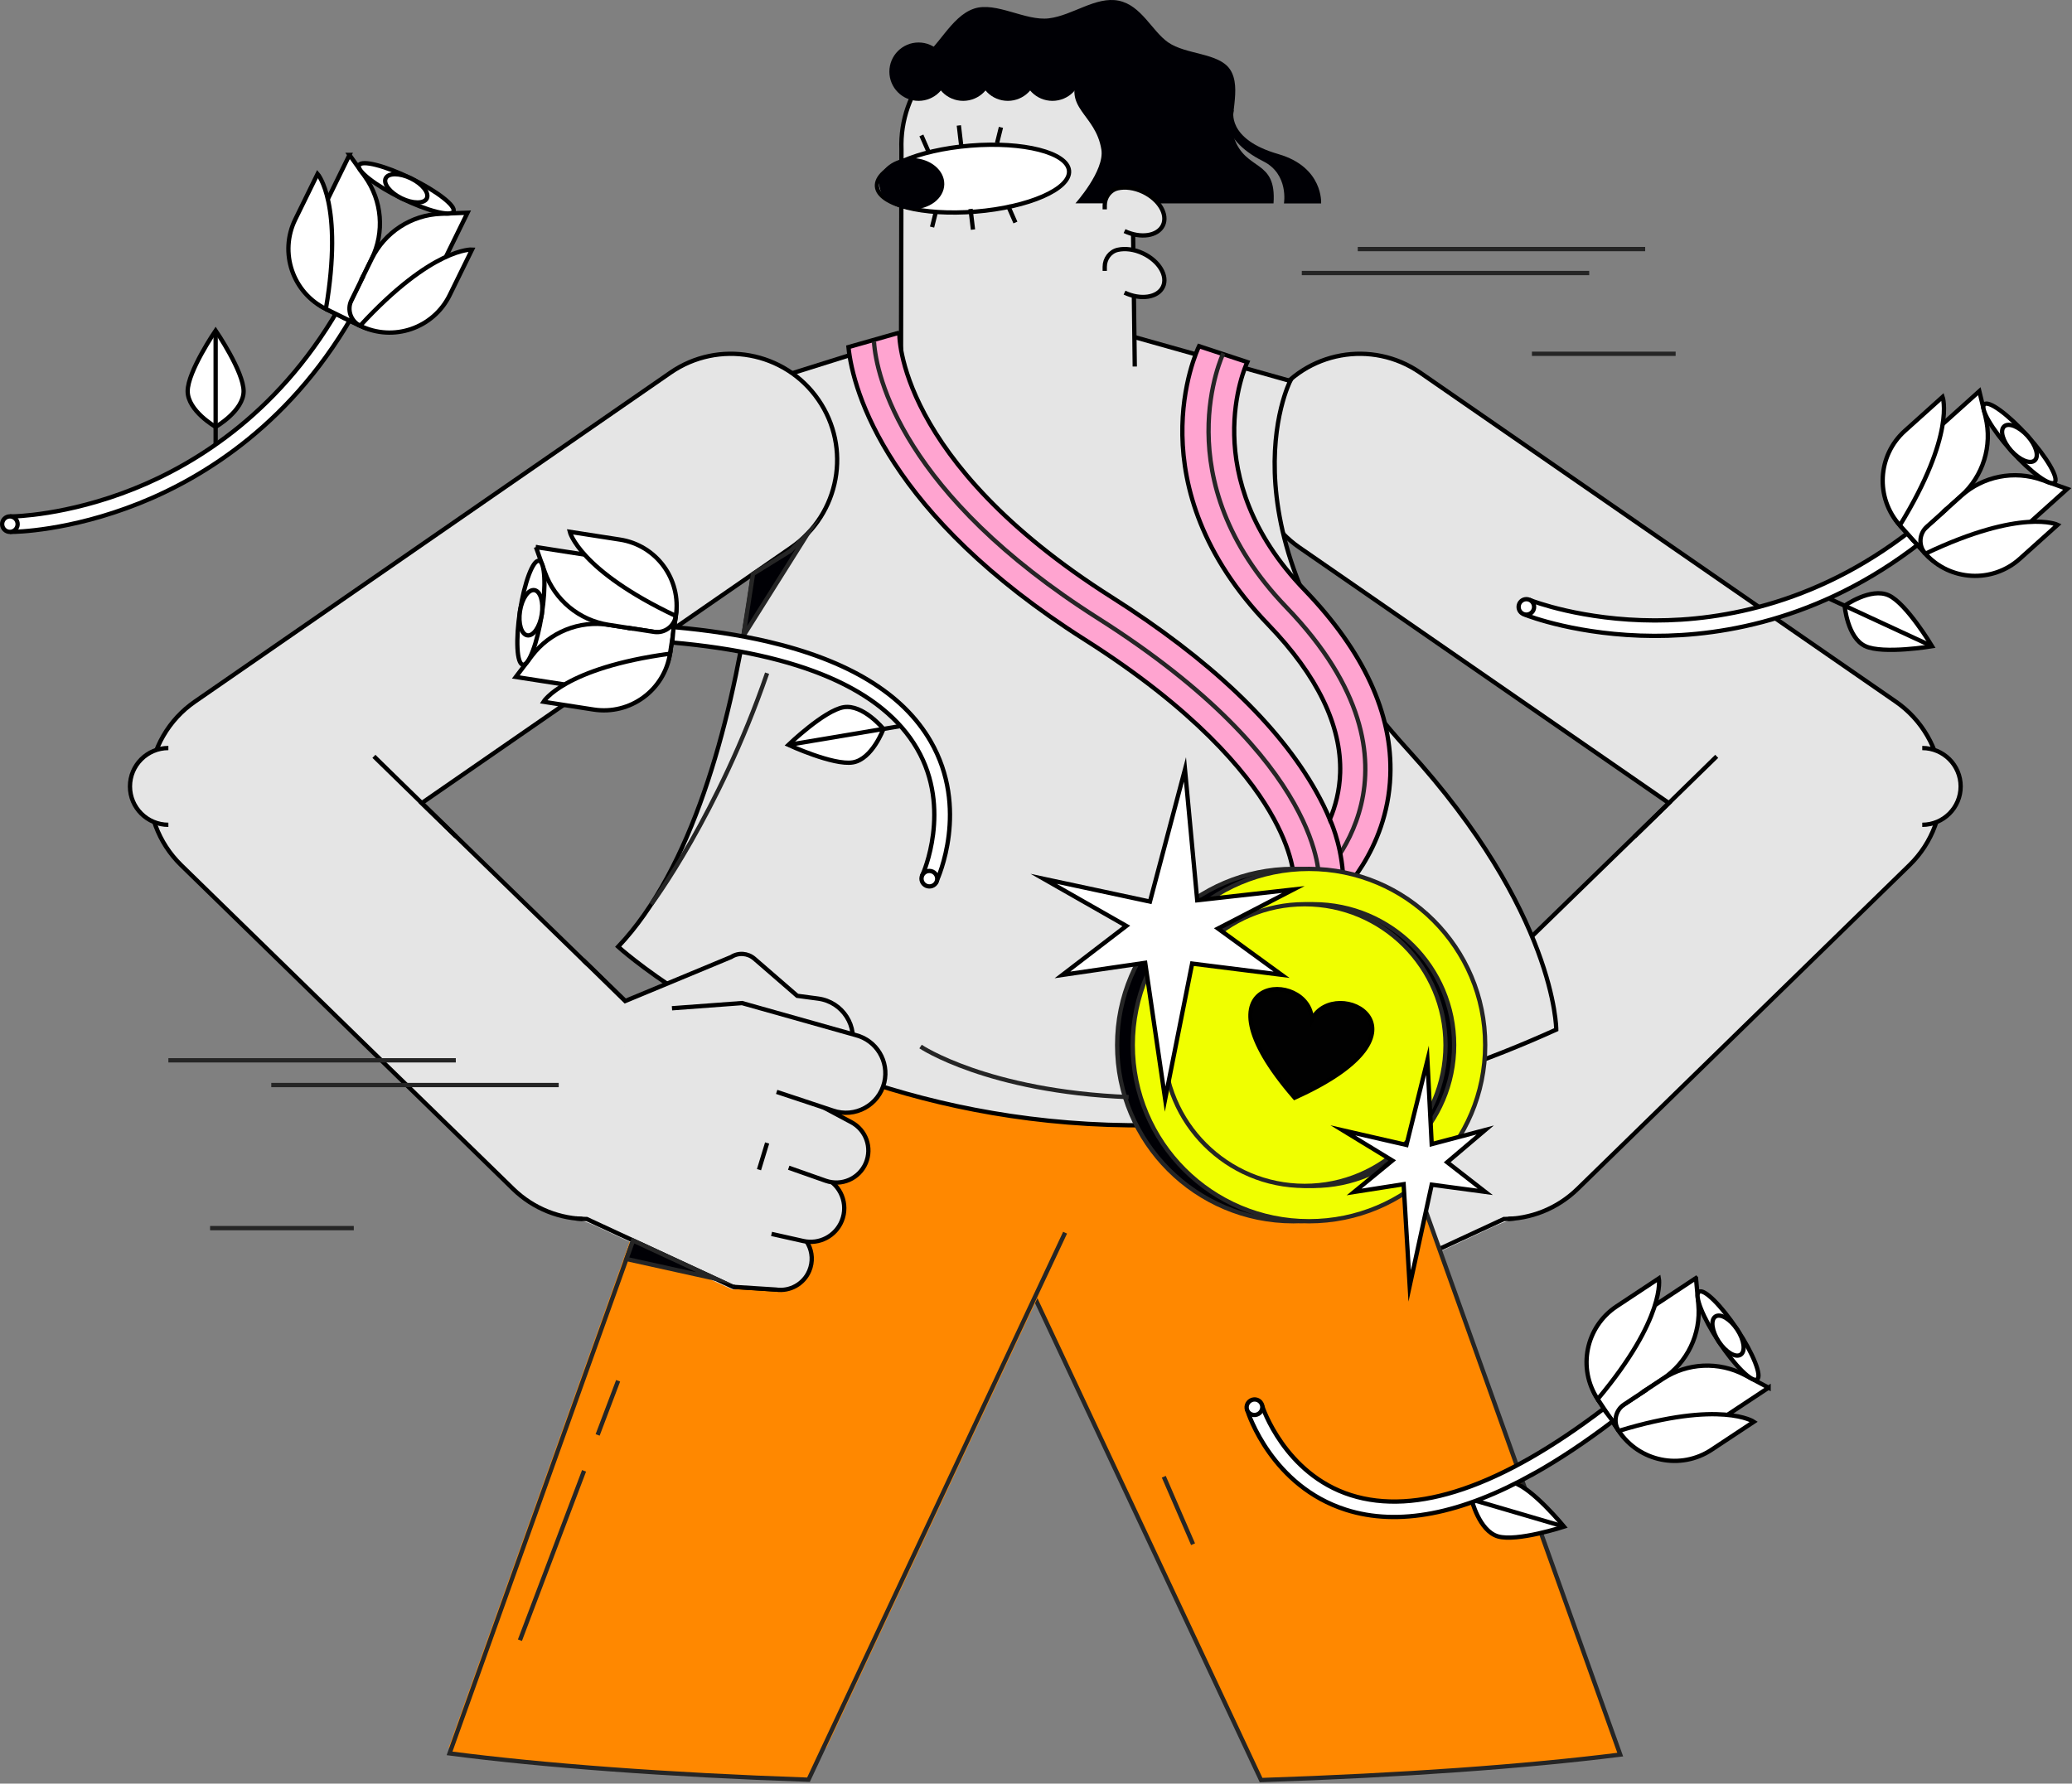
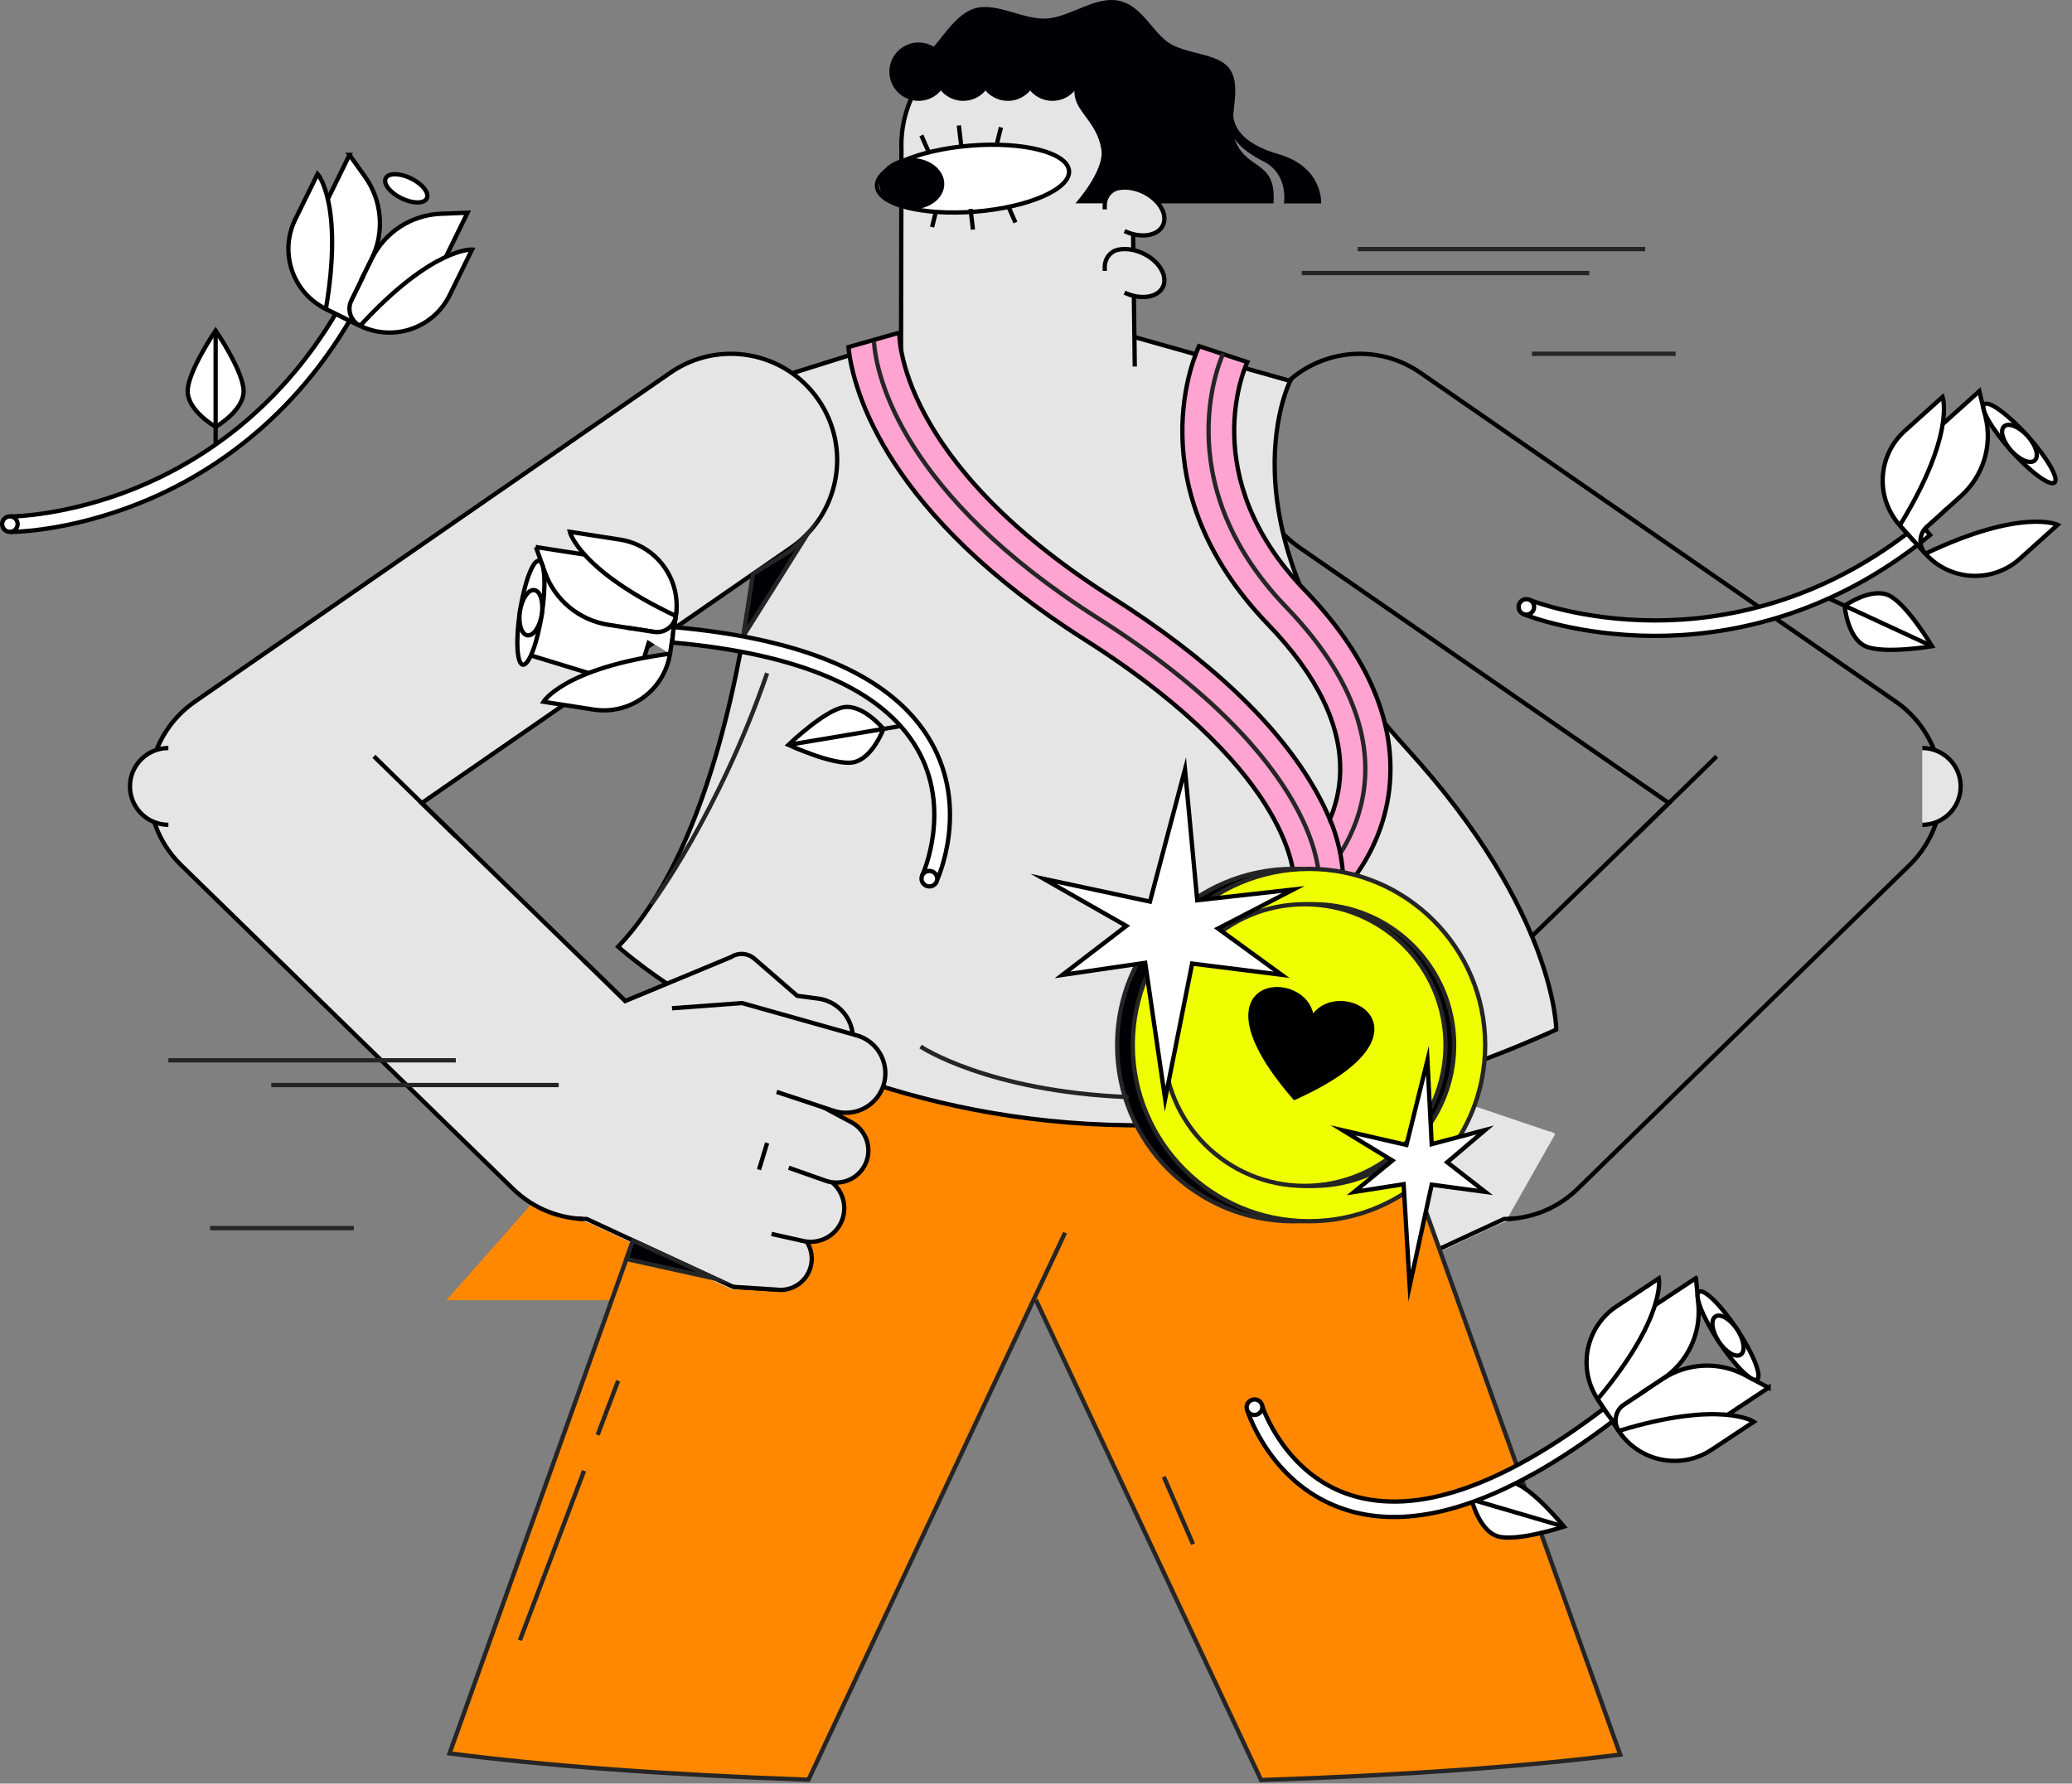
<svg xmlns="http://www.w3.org/2000/svg" width="626" height="539" viewBox="0 0 626 539" fill="none">
  <rect x="0" y="0" width="626" height="539" fill="#808080" stroke="none" />
  <g clip-path="url(#clip0_365_2377)">
-     <path d="M454.21 368.39C462.3 368.39 470.4 365.35 476.65 359.25L576.94 261.4C583.8 254.7 587.3 245.28 586.49 235.73C585.68 226.18 580.65 217.48 572.76 212.03L429.08 112.62C414.5 102.53 394.5 106.17 384.41 120.76C374.32 135.34 377.96 155.34 392.55 165.43L504.21 242.68L425.81 318.97" fill="#E5E5E5" />
    <path d="M454.21 368.39C462.3 368.39 470.4 365.35 476.65 359.25L576.94 261.4C583.8 254.7 587.3 245.28 586.49 235.73C585.68 226.18 580.65 217.48 572.76 212.03L429.08 112.62C414.5 102.53 394.5 106.17 384.41 120.76C374.32 135.34 377.96 155.34 392.55 165.43L504.21 242.68L425.81 318.97" stroke="black" stroke-width="1.3" stroke-miterlimit="10" />
    <path d="M518.66 228.56L493.84 252.81" stroke="black" stroke-width="1.3" stroke-miterlimit="10" />
    <path d="M435.53 331.919L384.6 325.769C379.88 325.199 375.94 321.919 374.51 317.389C372.26 310.219 377.01 302.759 384.46 301.769L390.78 300.929L403.74 289.699C405.71 287.999 408.56 287.789 410.75 289.209L442.76 302.509L455.48 290.079" fill="#E5E5E5" />
    <path d="M435.53 331.919L384.6 325.769C379.88 325.199 375.94 321.919 374.51 317.389C372.26 310.219 377.01 302.759 384.46 301.769L390.78 300.929L403.74 289.699C405.71 287.999 408.56 287.789 410.75 289.209L442.76 302.509L455.48 290.079" stroke="black" stroke-width="1.3" stroke-miterlimit="10" />
    <path d="M377.86 311.43L392.57 382.67C394.42 387.02 395.19 381.4 398.16 387.59L410.21 388.86L454.4 368.29L469.15 342.28" fill="#E5E5E5" />
    <path d="M377.86 311.43L392.57 382.67C394.42 387.02 395.19 381.4 398.16 387.59L410.21 388.86L454.4 368.29L469.15 342.28" stroke="#E5E5E5" stroke-width="1.67" stroke-miterlimit="10" />
    <path d="M397.22 389.689L410.2 388.859L454.36 368.379C454.36 368.379 455.58 368.379 457.64 368.199" fill="#E5E5E5" />
    <path d="M397.22 389.689L410.2 388.859L454.36 368.379C454.36 368.379 455.58 368.379 457.64 368.199" stroke="black" stroke-width="1.3" stroke-miterlimit="10" />
    <path d="M410.21 388.87L397.23 389.7C392.98 390.34 388.83 388.02 387.15 384.06C384.83 378.6 388.05 372.38 393.85 371.14" fill="#E5E5E5" />
    <path d="M410.21 388.87L397.23 389.7C392.98 390.34 388.83 388.02 387.15 384.06C384.83 378.6 388.05 372.38 393.85 371.14" stroke="black" stroke-width="1.3" stroke-miterlimit="10" />
    <path d="M388.76 353.1L382.61 355.83C377.6 358.06 375.25 363.86 377.32 368.94C379.19 373.54 384.11 376.11 388.95 375.03L398.54 372.88" fill="#E5E5E5" />
    <path d="M388.76 353.1L382.61 355.83C377.6 358.06 375.25 363.86 377.32 368.94C379.19 373.54 384.11 376.11 388.95 375.03L398.54 372.88" stroke="black" stroke-width="1.3" stroke-miterlimit="10" />
    <path d="M385.57 333.189L374.42 339.129C369.99 341.489 368.09 346.849 370.06 351.469C372.06 356.169 377.37 358.509 382.19 356.809L393.35 352.879" fill="#E5E5E5" />
    <path d="M385.57 333.189L374.42 339.129C369.99 341.489 368.09 346.849 370.06 351.469C372.06 356.169 377.37 358.509 382.19 356.809L393.35 352.879" stroke="black" stroke-width="1.3" stroke-miterlimit="10" />
    <path d="M396.99 329.959L380.02 335.599C373.34 337.939 366.1 333.979 364.47 327.089C362.97 320.739 366.85 314.359 373.18 312.779L407.45 303.119L428.62 304.689" fill="#E5E5E5" />
    <path d="M396.99 329.959L380.02 335.599C373.34 337.939 366.1 333.979 364.47 327.089C362.97 320.739 366.85 314.359 373.18 312.779L407.45 303.119L428.62 304.689" stroke="black" stroke-width="1.3" stroke-miterlimit="10" />
    <path d="M402.33 353.469L399.87 345.399" stroke="black" stroke-width="1.3" stroke-miterlimit="10" />
    <path d="M580.76 249.25C587.17 249.25 592.36 244.05 592.36 237.65C592.36 231.24 587.16 226.05 580.76 226.05" fill="#E5E5E5" />
    <path d="M580.76 249.25C587.17 249.25 592.36 244.05 592.36 237.65C592.36 231.24 587.16 226.05 580.76 226.05" stroke="black" stroke-width="1.3" stroke-miterlimit="10" />
    <path d="M489.51 530.23C460.92 533.83 423.48 536.52 381 537.92L357.43 487.64L312.61 392.06L284.21 331.53L312.61 324.27L407.2 300.08L476.73 494.49H476.74L489.51 530.23Z" fill="#FF8800" stroke="#252525" stroke-width="1.3" stroke-miterlimit="10" />
-     <path d="M340.99 331.54L312.61 392.07L249.16 527.35H136.72L218.01 300.09L312.61 324.28L340.99 331.54Z" fill="#FF8800" stroke="#FF8800" stroke-width="1.67" stroke-miterlimit="10" />
+     <path d="M340.99 331.54L312.61 392.07H136.72L218.01 300.09L312.61 324.28L340.99 331.54Z" fill="#FF8800" stroke="#FF8800" stroke-width="1.67" stroke-miterlimit="10" />
    <path d="M321.79 372.51L312.61 392.07L267.75 487.72L244.26 537.82C201.56 536.35 164.12 533.55 135.82 529.86L148.35 494.83L218.01 300.08" fill="#FF8800" />
    <path d="M321.79 372.51L312.61 392.07L267.75 487.72L244.26 537.82C201.56 536.35 164.12 533.55 135.82 529.86L148.35 494.83L218.01 300.08" stroke="#252525" stroke-width="1.3" stroke-miterlimit="10" />
    <path d="M279.52 100.17L231.98 115.1C231.98 115.1 231.48 238.91 186.76 286.09C186.76 286.09 299.23 388.54 470.18 311.14C470.18 311.14 470.18 275.8 425.37 226.6C366.04 161.45 389.81 115.11 389.81 115.11L336.76 100.18H279.52V100.17Z" fill="#E5E5E5" stroke="black" stroke-width="1.3" stroke-miterlimit="10" />
    <path d="M272.21 112.3L272.35 45.16C271.7 27.42 284.5 12.03 302.07 9.43C323.1 6.32 341.99 22.62 342 43.88L342.84 110.76" fill="#E5E5E5" />
    <path d="M272.21 112.3L272.35 45.16C271.7 27.42 284.5 12.03 302.07 9.43C323.1 6.32 341.99 22.62 342 43.88L342.84 110.76" stroke="black" stroke-width="1.3" stroke-miterlimit="10" />
    <path d="M294.779 63.947C310.802 62.641 323.429 57.12 322.98 51.615C322.531 46.11 309.178 42.707 293.154 44.013C277.13 45.319 264.504 50.84 264.952 56.345C265.401 61.849 278.755 65.253 294.779 63.947Z" fill="white" stroke="black" stroke-width="1.3" stroke-miterlimit="10" />
    <path d="M289.69 37.91L290.42 44.13" stroke="black" stroke-width="1.3" stroke-miterlimit="10" />
    <path d="M293.22 63.15L293.96 69.38" stroke="black" stroke-width="1.3" stroke-miterlimit="10" />
    <path d="M302.41 38.48L301.25 43.181" stroke="black" stroke-width="1.3" stroke-miterlimit="10" />
    <path d="M282.77 63.91L281.6 68.62" stroke="black" stroke-width="1.3" stroke-miterlimit="10" />
    <path d="M278.37 40.92L280.66 46.14" stroke="black" stroke-width="1.3" stroke-miterlimit="10" />
    <path d="M304.49 62.02L306.78 67.24" stroke="black" stroke-width="1.3" stroke-miterlimit="10" />
    <path d="M285.292 55.701C285.375 51.421 281.039 47.866 275.605 47.76C270.172 47.654 265.699 51.036 265.616 55.316C265.532 59.595 269.869 63.151 275.302 63.257C280.736 63.363 285.208 59.98 285.292 55.701Z" fill="#000005" />
    <path d="M277.52 30.48C282.391 30.48 286.34 26.531 286.34 21.66C286.34 16.789 282.391 12.84 277.52 12.84C272.649 12.84 268.7 16.789 268.7 21.66C268.7 26.531 272.649 30.48 277.52 30.48Z" fill="#000005" />
    <path d="M291 30.48C295.871 30.48 299.82 26.531 299.82 21.66C299.82 16.789 295.871 12.84 291 12.84C286.129 12.84 282.18 16.789 282.18 21.66C282.18 26.531 286.129 30.48 291 30.48Z" fill="#000005" />
    <path d="M304.49 30.48C309.361 30.48 313.31 26.531 313.31 21.66C313.31 16.789 309.361 12.84 304.49 12.84C299.619 12.84 295.67 16.789 295.67 21.66C295.67 26.531 299.619 30.48 304.49 30.48Z" fill="#000005" />
    <path d="M317.97 30.48C322.841 30.48 326.79 26.531 326.79 21.66C326.79 16.789 322.841 12.84 317.97 12.84C313.099 12.84 309.15 16.789 309.15 21.66C309.15 26.531 313.099 30.48 317.97 30.48Z" fill="#000005" />
    <path d="M384.76 61.47C385.74 47.89 376.34 51.92 372.83 41.62C370.97 36.17 375.4 26.65 371.63 20.99C368.23 15.9 358.33 16.59 352.89 12.78C348.04 9.38 344.81 1.59 337.98 0.21C331.07 -1.18 324.08 4.66 316.9 5.54C309.78 6.41 300.98 0.42 294.34 2.59C287.05 4.97 283.24 15.23 277.46 18H325.11L326.22 21.87C320.67 32.84 330.99 34.17 332.75 45.2C333.77 51.58 324.91 61.45 324.91 61.45" fill="#000005" />
    <path d="M339.75 69.83C344.61 72.13 349.8 71.35 351.35 68.08C352.9 64.81 350.22 60.29 345.37 57.99C342.7 56.72 339.93 56.39 337.71 56.89C335.36 57.42 333.77 59.62 333.77 62.02V63.27" fill="#E5E5E5" />
    <path d="M339.75 69.83C344.61 72.13 349.8 71.35 351.35 68.08C352.9 64.81 350.22 60.29 345.37 57.99C342.7 56.72 339.93 56.39 337.71 56.89C335.36 57.42 333.77 59.62 333.77 62.02V63.27" stroke="black" stroke-width="1.3" stroke-miterlimit="10" />
    <path d="M339.75 88.43C344.61 90.73 349.8 89.95 351.35 86.68C352.9 83.41 350.22 78.89 345.37 76.59C342.7 75.32 339.93 74.99 337.71 75.49C335.36 76.02 333.77 78.22 333.77 80.62V81.87" fill="#E5E5E5" />
    <path d="M339.75 88.43C344.61 90.73 349.8 89.95 351.35 86.68C352.9 83.41 350.22 78.89 345.37 76.59C342.7 75.32 339.93 74.99 337.71 75.49C335.36 76.02 333.77 78.22 333.77 80.62V81.87" stroke="black" stroke-width="1.3" stroke-miterlimit="10" />
    <path d="M271.71 100.5C271.68 100.87 270.71 139.13 335.84 180.45C365.48 199.25 386.25 218.97 397.57 239.06C399.3 242.12 400.68 244.99 401.78 247.62C403.44 243.71 404.72 238.98 404.89 233.59C405.33 219.27 398.03 204.19 383.17 188.76C342.71 146.72 361.42 106.36 362.26 104.61L376.84 109.42C376.22 110.75 361.18 144.02 394.11 178.23C412.02 196.83 420.75 215.73 420.05 234.4C419.2 257.31 404.18 271.02 403.54 271.59L390.9 265.47V265.61C390.9 265.53 390.99 257.67 383.48 245.02C376.38 233.05 360.94 214.36 327.71 193.28C268.39 155.64 257.7 118.53 256.34 104.89L271.71 100.52" fill="#FFA4D0" />
    <path d="M271.71 100.5C271.68 100.87 270.71 139.13 335.84 180.45C365.48 199.25 386.25 218.97 397.57 239.06C399.3 242.12 400.68 244.99 401.78 247.62C403.44 243.71 404.72 238.98 404.89 233.59C405.33 219.27 398.03 204.19 383.17 188.76C342.71 146.72 361.42 106.36 362.26 104.61L376.84 109.42C376.22 110.75 361.18 144.02 394.11 178.23C412.02 196.83 420.75 215.73 420.05 234.4C419.2 257.31 404.18 271.02 403.54 271.59L390.9 265.47V265.61C390.9 265.53 390.99 257.67 383.48 245.02C376.38 233.05 360.94 214.36 327.71 193.28C268.39 155.64 257.7 118.53 256.34 104.89L271.71 100.52" stroke="black" stroke-width="1.3" stroke-miterlimit="10" />
    <path d="M264.05 103.26C264.73 113.59 272.52 149.26 331.77 186.86C400.66 230.57 398.47 265.93 398.47 265.93C398.47 265.93 435.81 232.5 388.63 183.49C351.36 144.77 369.59 106.76 369.59 106.76" stroke="#252525" stroke-width="1.3" stroke-linejoin="bevel" />
    <path d="M401.77 247.61C401.77 247.61 404.93 254.15 405.71 263.55L399.83 263.26" fill="#FFA4D0" />
    <path d="M401.77 247.61C401.77 247.61 404.93 254.15 405.71 263.55L399.83 263.26" stroke="black" stroke-width="1.3" stroke-miterlimit="10" />
    <path d="M390.76 369.05C420.163 369.05 444 345.214 444 315.81C444 286.407 420.163 262.57 390.76 262.57C361.356 262.57 337.52 286.407 337.52 315.81C337.52 345.214 361.356 369.05 390.76 369.05Z" fill="#000005" stroke="#252525" stroke-width="1.3" stroke-miterlimit="10" />
    <path d="M395.47 369.05C424.874 369.05 448.71 345.214 448.71 315.81C448.71 286.407 424.874 262.57 395.47 262.57C366.066 262.57 342.23 286.407 342.23 315.81C342.23 345.214 366.066 369.05 395.47 369.05Z" fill="#F0FF00" stroke="#252525" stroke-width="1.3" stroke-miterlimit="10" />
    <path d="M396.77 358.37C420.275 358.37 439.33 339.315 439.33 315.81C439.33 292.305 420.275 273.25 396.77 273.25C373.265 273.25 354.21 292.305 354.21 315.81C354.21 339.315 373.265 358.37 396.77 358.37Z" fill="#000005" stroke="#252525" stroke-width="1.3" stroke-miterlimit="10" />
    <path d="M394.17 358.37C417.675 358.37 436.73 339.315 436.73 315.81C436.73 292.305 417.675 273.25 394.17 273.25C370.665 273.25 351.61 292.305 351.61 315.81C351.61 339.315 370.665 358.37 394.17 358.37Z" fill="#F0FF00" stroke="#252525" stroke-width="1.3" stroke-miterlimit="10" />
    <path d="M396.336 308.09C403.449 294.367 436.423 311.354 391.137 331.712C358.582 294.221 395.763 292.675 396.336 308.09Z" fill="#010101" stroke="black" stroke-width="1.3" stroke-miterlimit="10" />
    <path d="M177.42 368.39C169.33 368.39 161.23 365.35 154.98 359.25L54.69 261.4C47.83 254.7 44.33 245.28 45.14 235.73C45.95 226.18 50.98 217.48 58.87 212.03L202.55 112.62C217.13 102.53 237.13 106.17 247.22 120.76C257.31 135.34 253.67 155.34 239.08 165.43L127.42 242.68L205.82 318.97" fill="#E5E5E5" />
    <path d="M177.42 368.39C169.33 368.39 161.23 365.35 154.98 359.25L54.69 261.4C47.83 254.7 44.33 245.28 45.14 235.73C45.95 226.18 50.98 217.48 58.87 212.03L202.55 112.62C217.13 102.53 237.13 106.17 247.22 120.76C257.31 135.34 253.67 155.34 239.08 165.43L127.42 242.68L205.82 318.97" stroke="black" stroke-width="1.3" stroke-miterlimit="10" />
    <path d="M112.97 228.56L137.79 252.81" stroke="black" stroke-width="1.3" stroke-miterlimit="10" />
    <path d="M196.11 331.919L247.04 325.769C251.76 325.199 255.7 321.919 257.13 317.389C259.38 310.219 254.63 302.759 247.18 301.769L240.86 300.929L227.9 289.699C225.93 287.999 223.08 287.789 220.89 289.209L188.88 302.509L176.16 290.079" fill="#E5E5E5" />
    <path d="M196.11 331.919L247.04 325.769C251.76 325.199 255.7 321.919 257.13 317.389C259.38 310.219 254.63 302.759 247.18 301.769L240.86 300.929L227.9 289.699C225.93 287.999 223.08 287.789 220.89 289.209L188.88 302.509L176.16 290.079" stroke="black" stroke-width="1.3" stroke-miterlimit="10" />
    <path d="M253.77 311.43L239.06 382.67C237.21 387.02 236.44 381.4 233.47 387.59L221.42 388.86L177.23 368.29L162.48 342.28" fill="#E5E5E5" />
    <path d="M253.77 311.43L239.06 382.67C237.21 387.02 236.44 381.4 233.47 387.59L221.42 388.86L177.23 368.29L162.48 342.28" stroke="#E5E5E5" stroke-width="1.67" stroke-miterlimit="10" />
    <path d="M234.41 389.689L221.43 388.859L177.27 368.379C177.27 368.379 176.05 368.379 173.99 368.199" fill="#E5E5E5" />
    <path d="M234.41 389.689L221.43 388.859L177.27 368.379C177.27 368.379 176.05 368.379 173.99 368.199" stroke="black" stroke-width="1.3" stroke-miterlimit="10" />
    <path d="M221.43 388.87L234.41 389.7C238.66 390.34 242.81 388.02 244.49 384.06C246.81 378.6 243.59 372.38 237.79 371.14" fill="#E5E5E5" />
    <path d="M221.43 388.87L234.41 389.7C238.66 390.34 242.81 388.02 244.49 384.06C246.81 378.6 243.59 372.38 237.79 371.14" stroke="black" stroke-width="1.3" stroke-miterlimit="10" />
    <path d="M242.88 353.1L249.03 355.83C254.04 358.06 256.39 363.86 254.32 368.94C252.45 373.54 247.53 376.11 242.69 375.03L233.1 372.88" fill="#E5E5E5" />
    <path d="M242.88 353.1L249.03 355.83C254.04 358.06 256.39 363.86 254.32 368.94C252.45 373.54 247.53 376.11 242.69 375.03L233.1 372.88" stroke="black" stroke-width="1.3" stroke-miterlimit="10" />
    <path d="M246.07 333.189L257.22 339.129C261.65 341.489 263.55 346.849 261.58 351.469C259.58 356.169 254.27 358.509 249.45 356.809L238.29 352.879" fill="#E5E5E5" />
    <path d="M246.07 333.189L257.22 339.129C261.65 341.489 263.55 346.849 261.58 351.469C259.58 356.169 254.27 358.509 249.45 356.809L238.29 352.879" stroke="black" stroke-width="1.3" stroke-miterlimit="10" />
    <path d="M234.65 329.959L251.62 335.599C258.3 337.939 265.54 333.979 267.17 327.089C268.67 320.739 264.79 314.359 258.46 312.779L224.19 303.119L203.02 304.689" fill="#E5E5E5" />
    <path d="M234.65 329.959L251.62 335.599C258.3 337.939 265.54 333.979 267.17 327.089C268.67 320.739 264.79 314.359 258.46 312.779L224.19 303.119L203.02 304.689" stroke="black" stroke-width="1.3" stroke-miterlimit="10" />
    <path d="M229.31 353.469L231.77 345.399" stroke="black" stroke-width="1.3" stroke-miterlimit="10" />
    <path d="M50.87 249.25C44.46 249.25 39.27 244.05 39.27 237.65C39.27 231.25 44.47 226.05 50.87 226.05" fill="#E5E5E5" />
    <path d="M50.87 249.25C44.46 249.25 39.27 244.05 39.27 237.65C39.27 231.25 44.47 226.05 50.87 226.05" stroke="black" stroke-width="1.3" stroke-miterlimit="10" />
    <path d="M424.93 345.99L431.26 320.42L432.55 345.75L448.72 341.47L437.23 351.22L448.72 360.17L432.55 358L425.9 388.6L424.07 357.86L409.11 360.2L420.66 350.71L405.71 341.58L424.93 345.99Z" fill="white" stroke="black" stroke-width="1.3" stroke-miterlimit="10" />
    <path d="M347.43 272.45L358.01 232.53L361.71 272.06L390.76 268.8L367.99 280.6L387.19 294.57L360.17 291.19L352.02 332.14L345.99 290.96L320.99 294.61L340.29 279.81L315.31 265.57L347.43 272.45Z" fill="white" stroke="black" stroke-width="1.3" stroke-miterlimit="10" />
    <path d="M196.75 273.26C196.75 273.26 217.04 246.16 231.76 203.43" stroke="#252525" stroke-width="1.3" stroke-miterlimit="10" />
    <path d="M278.12 316.26C278.12 316.26 298.25 329.83 340.99 331.54" stroke="#252525" stroke-width="1.3" stroke-miterlimit="10" />
    <path d="M244.13 161.1L224.6 192.17L227.5 173.44L238.8 166.45L244.13 161.1Z" fill="#000005" stroke="#252525" stroke-width="1.3" stroke-miterlimit="10" />
    <path d="M176.46 444.47L157.08 495.66" stroke="#252525" stroke-width="1.3" stroke-miterlimit="10" />
    <path d="M186.75 417.26L180.56 433.62" stroke="#252525" stroke-width="1.3" stroke-miterlimit="10" />
    <path d="M351.61 446.26L360.45 466.65" stroke="#252525" stroke-width="1.3" stroke-miterlimit="10" />
    <path d="M189.26 380.46L216.09 386.39L191.26 374.88L189.26 380.46Z" fill="#000005" stroke="#252525" stroke-width="1.3" stroke-miterlimit="10" />
    <path d="M410.21 75.269H497.05" stroke="#252525" stroke-width="1.3" stroke-miterlimit="10" />
    <path d="M50.87 320.42H137.71" stroke="#252525" stroke-width="1.3" stroke-miterlimit="10" />
    <path d="M81.96 327.89H168.8" stroke="#252525" stroke-width="1.3" stroke-miterlimit="10" />
    <path d="M393.3 82.51H480.14" stroke="#252525" stroke-width="1.3" stroke-miterlimit="10" />
    <path d="M462.83 106.91H506.25" stroke="#252525" stroke-width="1.3" stroke-miterlimit="10" />
    <path d="M63.47 371.13H106.89" stroke="#252525" stroke-width="1.3" stroke-miterlimit="10" />
    <path d="M372.72 33.37C372.72 33.37 370.39 42 386.17 46.55C399.93 50.52 399.14 61.48 399.14 61.48H387.91C387.91 61.48 389.45 52.62 381.64 48.73C367.29 41.59 370.25 31.63 370.25 31.63" fill="#000005" />
    <path d="M3.69 160.729L3.67 156.059C3.83 156.059 20.1 155.879 40.5 147.699C59.27 140.179 85.5 124.139 103.92 90.439L108.02 92.68C88.89 127.679 61.58 144.309 42.05 152.109C20.86 160.559 4.38 160.719 3.69 160.729Z" fill="white" stroke="black" stroke-width="1.3" stroke-miterlimit="10" />
    <path d="M105.58 46.8L110.26 53.36C115.45 60.64 116.24 70.18 112.3 78.21L103.63 95.91L98.45 93.37C91.46 89.95 88.57 81.5 92 74.52L105.59 46.8H105.58Z" fill="white" stroke="black" stroke-width="1.3" stroke-miterlimit="10" />
    <path d="M141.25 64.28L133.2 64.6C124.26 64.95 116.24 70.18 112.3 78.21L103.63 95.91L108.81 98.45C115.8 101.87 124.24 98.99 127.66 92L141.25 64.28Z" fill="white" stroke="black" stroke-width="1.3" stroke-miterlimit="10" />
    <path d="M98.45 93.37L108.81 98.45C105.95 97.05 104.77 93.59 106.17 90.73L109.77 83.38" fill="white" />
    <path d="M98.45 93.37L108.81 98.45C105.95 97.05 104.77 93.59 106.17 90.73L109.77 83.38" stroke="black" stroke-width="1.3" stroke-miterlimit="10" />
-     <path d="M137.007 63.909C137.817 62.258 132.085 57.788 124.204 53.926C116.324 50.064 109.28 48.272 108.47 49.923C107.661 51.574 113.393 56.044 121.273 59.906C129.154 63.768 136.198 65.561 137.007 63.909Z" fill="white" stroke="black" stroke-width="1.3" stroke-miterlimit="10" />
    <path d="M128.944 59.956C129.753 58.305 127.631 55.605 124.204 53.925C120.777 52.245 117.343 52.223 116.534 53.874C115.724 55.526 117.846 58.226 121.273 59.905C124.7 61.585 128.134 61.608 128.944 59.956Z" fill="white" stroke="black" stroke-width="1.3" stroke-miterlimit="10" />
    <path d="M98.46 93.37C88.43 88.45 84.29 76.34 89.2 66.31L95.95 52.55C95.95 52.55 103.85 61.48 98.46 93.37Z" fill="white" stroke="black" stroke-width="1.3" stroke-miterlimit="10" />
    <path d="M108.8 98.44C118.83 103.36 130.94 99.21 135.86 89.18L142.61 75.42C142.61 75.42 130.71 74.65 108.8 98.44Z" fill="white" stroke="black" stroke-width="1.3" stroke-miterlimit="10" />
    <path d="M2.99 160.73C4.282 160.73 5.33 159.682 5.33 158.39C5.33 157.097 4.282 156.05 2.99 156.05C1.698 156.05 0.65 157.097 0.65 158.39C0.65 159.682 1.698 160.73 2.99 160.73Z" fill="white" stroke="black" stroke-width="1.3" stroke-miterlimit="10" />
    <path d="M73.6 118.21C73.6 124.17 65.15 129 65.15 129C65.15 129 56.7 124.17 56.7 118.21C56.7 112.25 65.15 99.89 65.15 99.89C65.15 99.89 73.6 112.26 73.6 118.21Z" fill="white" stroke="black" stroke-width="1.3" stroke-miterlimit="10" />
    <path d="M65.15 99.89V134.16" stroke="black" stroke-width="1.3" stroke-miterlimit="10" />
    <path d="M452.57 464.289C446.85 462.609 444.6 453.139 444.6 453.139C444.6 453.139 451.61 446.389 457.33 448.069C463.05 449.749 472.53 461.339 472.53 461.339C472.53 461.339 458.29 465.969 452.57 464.289Z" fill="white" stroke="black" stroke-width="1.3" stroke-miterlimit="10" />
    <path d="M472.54 461.339L439.65 451.689" stroke="black" stroke-width="1.3" stroke-miterlimit="10" />
    <path d="M512.4 386.23L513.12 394.25C513.92 403.16 509.77 411.79 502.31 416.72L485.87 427.6L482.68 422.79C478.38 416.3 480.16 407.56 486.65 403.26L512.39 386.22L512.4 386.23Z" fill="white" stroke="black" stroke-width="1.3" stroke-miterlimit="10" />
    <path d="M534.33 419.35L527.22 415.55C519.33 411.34 509.77 411.79 502.31 416.72L485.87 427.6L489.06 432.41C493.36 438.9 502.1 440.68 508.59 436.38L534.33 419.34V419.35Z" fill="white" stroke="black" stroke-width="1.3" stroke-miterlimit="10" />
    <path d="M482.69 422.799L489.06 432.419C487.3 429.759 488.03 426.179 490.69 424.419L497.52 419.899" fill="white" />
    <path d="M482.69 422.799L489.06 432.419C487.3 429.759 488.03 426.179 490.69 424.419L497.52 419.899" stroke="black" stroke-width="1.3" stroke-miterlimit="10" />
    <path d="M530.85 416.859C532.383 415.843 529.699 409.088 524.854 401.771C520.009 394.454 514.838 389.345 513.305 390.361C511.771 391.376 514.456 398.131 519.301 405.448C524.146 412.765 529.316 417.874 530.85 416.859Z" fill="white" stroke="black" stroke-width="1.3" stroke-miterlimit="10" />
    <path d="M525.892 409.371C527.426 408.356 526.961 404.953 524.854 401.771C522.747 398.589 519.796 396.833 518.262 397.848C516.729 398.863 517.194 402.266 519.301 405.448C521.408 408.63 524.359 410.386 525.892 409.371Z" fill="white" stroke="black" stroke-width="1.3" stroke-miterlimit="10" />
    <path d="M482.7 422.809C476.53 413.499 479.09 400.949 488.4 394.779L501.18 386.319C501.18 386.319 503.47 398.019 482.7 422.809Z" fill="white" stroke="black" stroke-width="1.3" stroke-miterlimit="10" />
    <path d="M489.06 432.409C495.23 441.719 507.77 444.269 517.09 438.109L529.87 429.649C529.87 429.649 519.99 422.969 489.06 432.409Z" fill="white" stroke="black" stroke-width="1.3" stroke-miterlimit="10" />
    <path d="M463.43 445.32C441.48 457.59 422.46 461.27 406.67 456.25C384.28 449.13 377.16 427.2 376.87 426.27L381.33 424.87C381.4 425.08 388.07 445.46 408.14 451.82C427.86 458.06 453.54 449.29 484.46 425.75L487.29 429.47C478.99 435.78 471.04 441.07 463.43 445.33V445.32Z" fill="white" />
    <path d="M381.33 424.87L376.87 426.27C377.16 427.2 384.28 449.13 406.67 456.25C422.46 461.27 441.48 457.59 463.43 445.32V445.33C471.04 441.07 478.99 435.78 487.29 429.47L484.46 425.75C453.54 449.29 427.86 458.06 408.14 451.82C388.07 445.46 381.4 425.08 381.33 424.87ZM381.33 424.87L379.1 425.57" stroke="black" stroke-width="1.3" stroke-miterlimit="10" />
    <path d="M380.152 427.292C381.299 426.65 381.717 425.216 381.086 424.088C380.456 422.96 379.014 422.566 377.867 423.207C376.72 423.849 376.301 425.283 376.932 426.411C377.563 427.539 379.004 427.933 380.152 427.292Z" fill="white" stroke="black" stroke-width="1.3" stroke-miterlimit="10" />
    <path d="M254.87 213.719C260.75 212.729 266.91 220.269 266.91 220.269C266.91 220.269 263.55 229.399 257.67 230.389C251.79 231.379 238.2 225.089 238.2 225.089C238.2 225.089 249 214.709 254.87 213.719Z" fill="white" stroke="black" stroke-width="1.3" stroke-miterlimit="10" />
    <path d="M238.2 225.09L272 219.42" stroke="black" stroke-width="1.3" stroke-miterlimit="10" />
    <path d="M162.81 172.13L200.67 178.58L191.94 207.71L158.62 197.53L162.81 172.13Z" fill="white" stroke="black" stroke-width="1.3" stroke-miterlimit="10" />
-     <path d="M155.84 204.57L160.71 198.15C166.12 191.03 175 187.44 183.83 188.81L203.31 191.83L202.43 197.53C201.24 205.22 194.04 210.49 186.35 209.3L155.84 204.57Z" fill="white" stroke="black" stroke-width="1.3" stroke-miterlimit="10" />
    <path d="M161.92 165.32L164.62 172.91C167.62 181.34 174.99 187.44 183.83 188.81L203.31 191.83L204.19 186.13C205.38 178.44 200.12 171.24 192.42 170.05L161.91 165.32H161.92Z" fill="white" stroke="black" stroke-width="1.3" stroke-miterlimit="10" />
    <path d="M202.43 197.53L204.2 186.13C203.71 189.28 200.76 191.44 197.61 190.95L189.52 189.7" fill="white" />
    <path d="M202.43 197.53L204.2 186.13C203.71 189.28 200.76 191.44 197.61 190.95L189.52 189.7" stroke="black" stroke-width="1.3" stroke-miterlimit="10" />
    <path d="M163.684 185.674C165.028 177.002 164.644 169.743 162.827 169.461C161.01 169.18 158.447 175.982 157.103 184.654C155.759 193.326 156.142 200.585 157.96 200.866C159.777 201.148 162.34 194.346 163.684 185.674Z" fill="white" stroke="black" stroke-width="1.3" stroke-miterlimit="10" />
    <path d="M163.684 185.674C164.269 181.903 163.269 178.617 161.452 178.335C159.634 178.054 157.687 180.883 157.103 184.654C156.518 188.425 157.518 191.711 159.335 191.992C161.153 192.274 163.1 189.445 163.684 185.674Z" fill="white" stroke="black" stroke-width="1.3" stroke-miterlimit="10" />
    <path d="M202.43 197.53C200.72 208.57 190.38 216.13 179.35 214.42L164.2 212.07C164.2 212.07 170.38 201.87 202.43 197.53Z" fill="white" stroke="black" stroke-width="1.3" stroke-miterlimit="10" />
    <path d="M204.19 186.14C205.9 175.1 198.34 164.77 187.3 163.06L172.15 160.71C172.15 160.71 174.95 172.3 204.18 186.14H204.19Z" fill="white" stroke="black" stroke-width="1.3" stroke-miterlimit="10" />
    <path d="M231.83 193.85C256.32 199.55 272.86 209.64 281.15 223.99C292.91 244.33 283.41 265.33 283 266.22L278.76 264.25C278.85 264.05 287.64 244.48 277.08 226.27C266.7 208.38 241.81 197.57 203.1 194.16L203.51 189.51C213.9 190.43 223.34 191.88 231.83 193.85Z" fill="white" />
    <path d="M278.76 264.25L283 266.22C283.41 265.33 292.91 244.33 281.15 223.99C272.86 209.64 256.32 199.55 231.83 193.85C223.34 191.88 213.9 190.43 203.51 189.51L203.1 194.16C241.81 197.57 266.7 208.38 277.08 226.27C287.64 244.48 278.85 264.05 278.76 264.25ZM278.76 264.25L280.88 265.23" stroke="black" stroke-width="1.3" stroke-miterlimit="10" />
    <path d="M283.102 266.071C283.396 264.813 282.595 263.55 281.315 263.252C280.035 262.954 278.76 263.733 278.467 264.992C278.173 266.25 278.974 267.512 280.254 267.81C281.534 268.108 282.809 267.33 283.102 266.071Z" fill="white" stroke="black" stroke-width="1.3" stroke-miterlimit="10" />
    <path d="M460.93 185.83L462.66 181.49C462.81 181.55 477.97 187.46 499.95 187.49C520.17 187.52 550.49 182.45 580.17 158.07L583.13 161.68C552.31 187 520.77 192.23 499.73 192.16C476.91 192.09 461.57 186.08 460.93 185.83Z" fill="white" stroke="black" stroke-width="1.3" stroke-miterlimit="10" />
    <path d="M598 118.21L599.89 126.04C601.99 134.73 599.15 143.88 592.5 149.86L577.84 163.04L573.98 158.75C568.78 152.96 569.25 144.05 575.04 138.85L598 118.21Z" fill="white" stroke="black" stroke-width="1.3" stroke-miterlimit="10" />
-     <path d="M624.56 147.75L616.97 145.04C608.55 142.03 599.15 143.88 592.5 149.86L577.84 163.04L581.7 167.33C586.9 173.12 595.81 173.59 601.6 168.39L624.56 147.75Z" fill="white" stroke="black" stroke-width="1.3" stroke-miterlimit="10" />
    <path d="M573.99 158.75L581.7 167.33C579.57 164.96 579.76 161.31 582.13 159.18L588.22 153.71" fill="white" />
    <path d="M573.99 158.75L581.7 167.33C579.57 164.96 579.76 161.31 582.13 159.18L588.22 153.71" stroke="black" stroke-width="1.3" stroke-miterlimit="10" />
    <path d="M620.745 145.808C622.112 144.578 618.464 138.291 612.597 131.765C606.729 125.24 600.864 120.946 599.496 122.176C598.129 123.406 601.777 129.693 607.644 136.218C613.512 142.744 619.377 147.037 620.745 145.808Z" fill="white" stroke="black" stroke-width="1.3" stroke-miterlimit="10" />
    <path d="M614.741 139.129C616.108 137.9 615.148 134.602 612.597 131.764C610.045 128.927 606.868 127.623 605.5 128.853C604.133 130.082 605.093 133.38 607.644 136.217C610.196 139.055 613.373 140.359 614.741 139.129Z" fill="white" stroke="black" stroke-width="1.3" stroke-miterlimit="10" />
    <path d="M573.99 158.75C566.52 150.44 567.2 137.66 575.51 130.19L586.91 119.94C586.91 119.94 590.9 131.18 573.99 158.75Z" fill="white" stroke="black" stroke-width="1.3" stroke-miterlimit="10" />
    <path d="M581.7 167.32C589.17 175.63 601.95 176.31 610.26 168.84L621.66 158.59C621.66 158.59 610.91 153.43 581.7 167.32Z" fill="white" stroke="black" stroke-width="1.3" stroke-miterlimit="10" />
    <path d="M461.15 185.74C462.442 185.74 463.49 184.692 463.49 183.4C463.49 182.107 462.442 181.06 461.15 181.06C459.857 181.06 458.81 182.107 458.81 183.4C458.81 184.692 459.857 185.74 461.15 185.74Z" fill="white" stroke="black" stroke-width="1.3" stroke-miterlimit="10" />
    <path d="M563.54 195.25C558.13 192.75 557.31 183.05 557.31 183.05C557.31 183.05 565.24 177.41 570.65 179.92C576.06 182.42 583.72 195.29 583.72 195.29C583.72 195.29 568.95 197.76 563.54 195.26V195.25Z" fill="white" stroke="black" stroke-width="1.3" stroke-miterlimit="10" />
    <path d="M583.72 195.28L552.62 180.88" stroke="black" stroke-width="1.3" stroke-miterlimit="10" />
  </g>
  <defs>
    <clipPath id="clip0_365_2377">
      <rect width="625.8" height="538.59" fill="white" />
    </clipPath>
  </defs>
</svg>